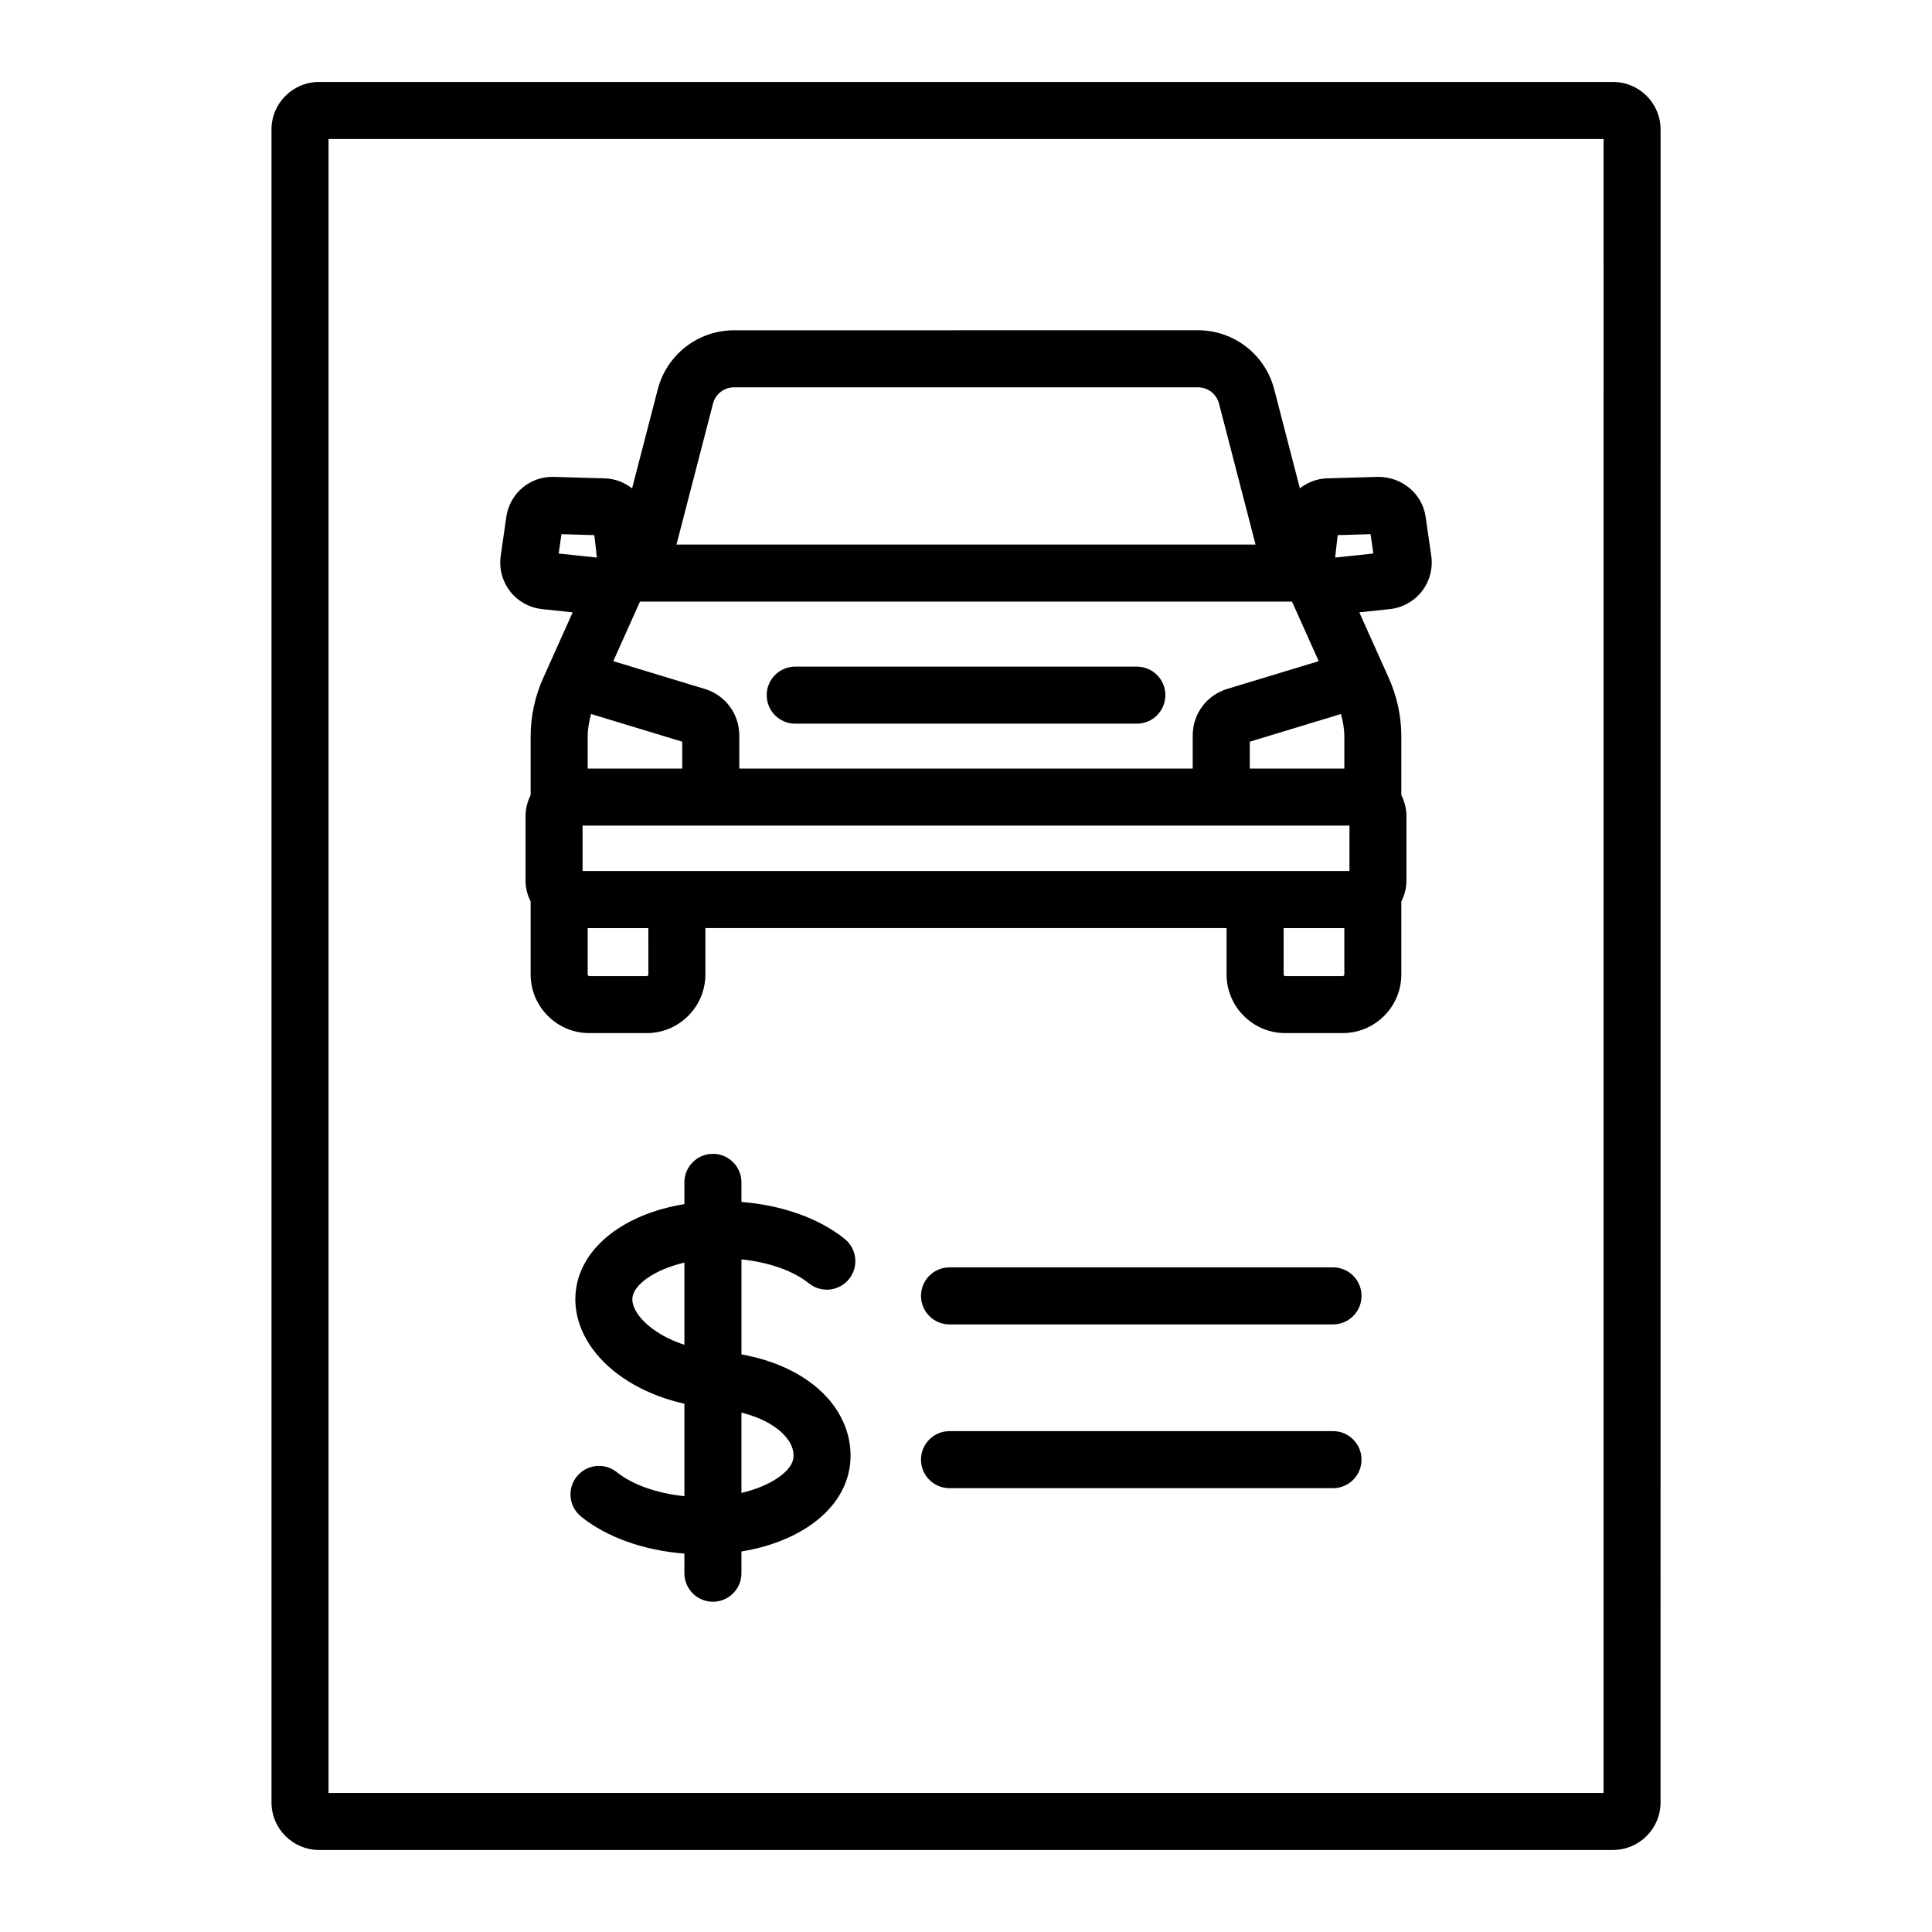
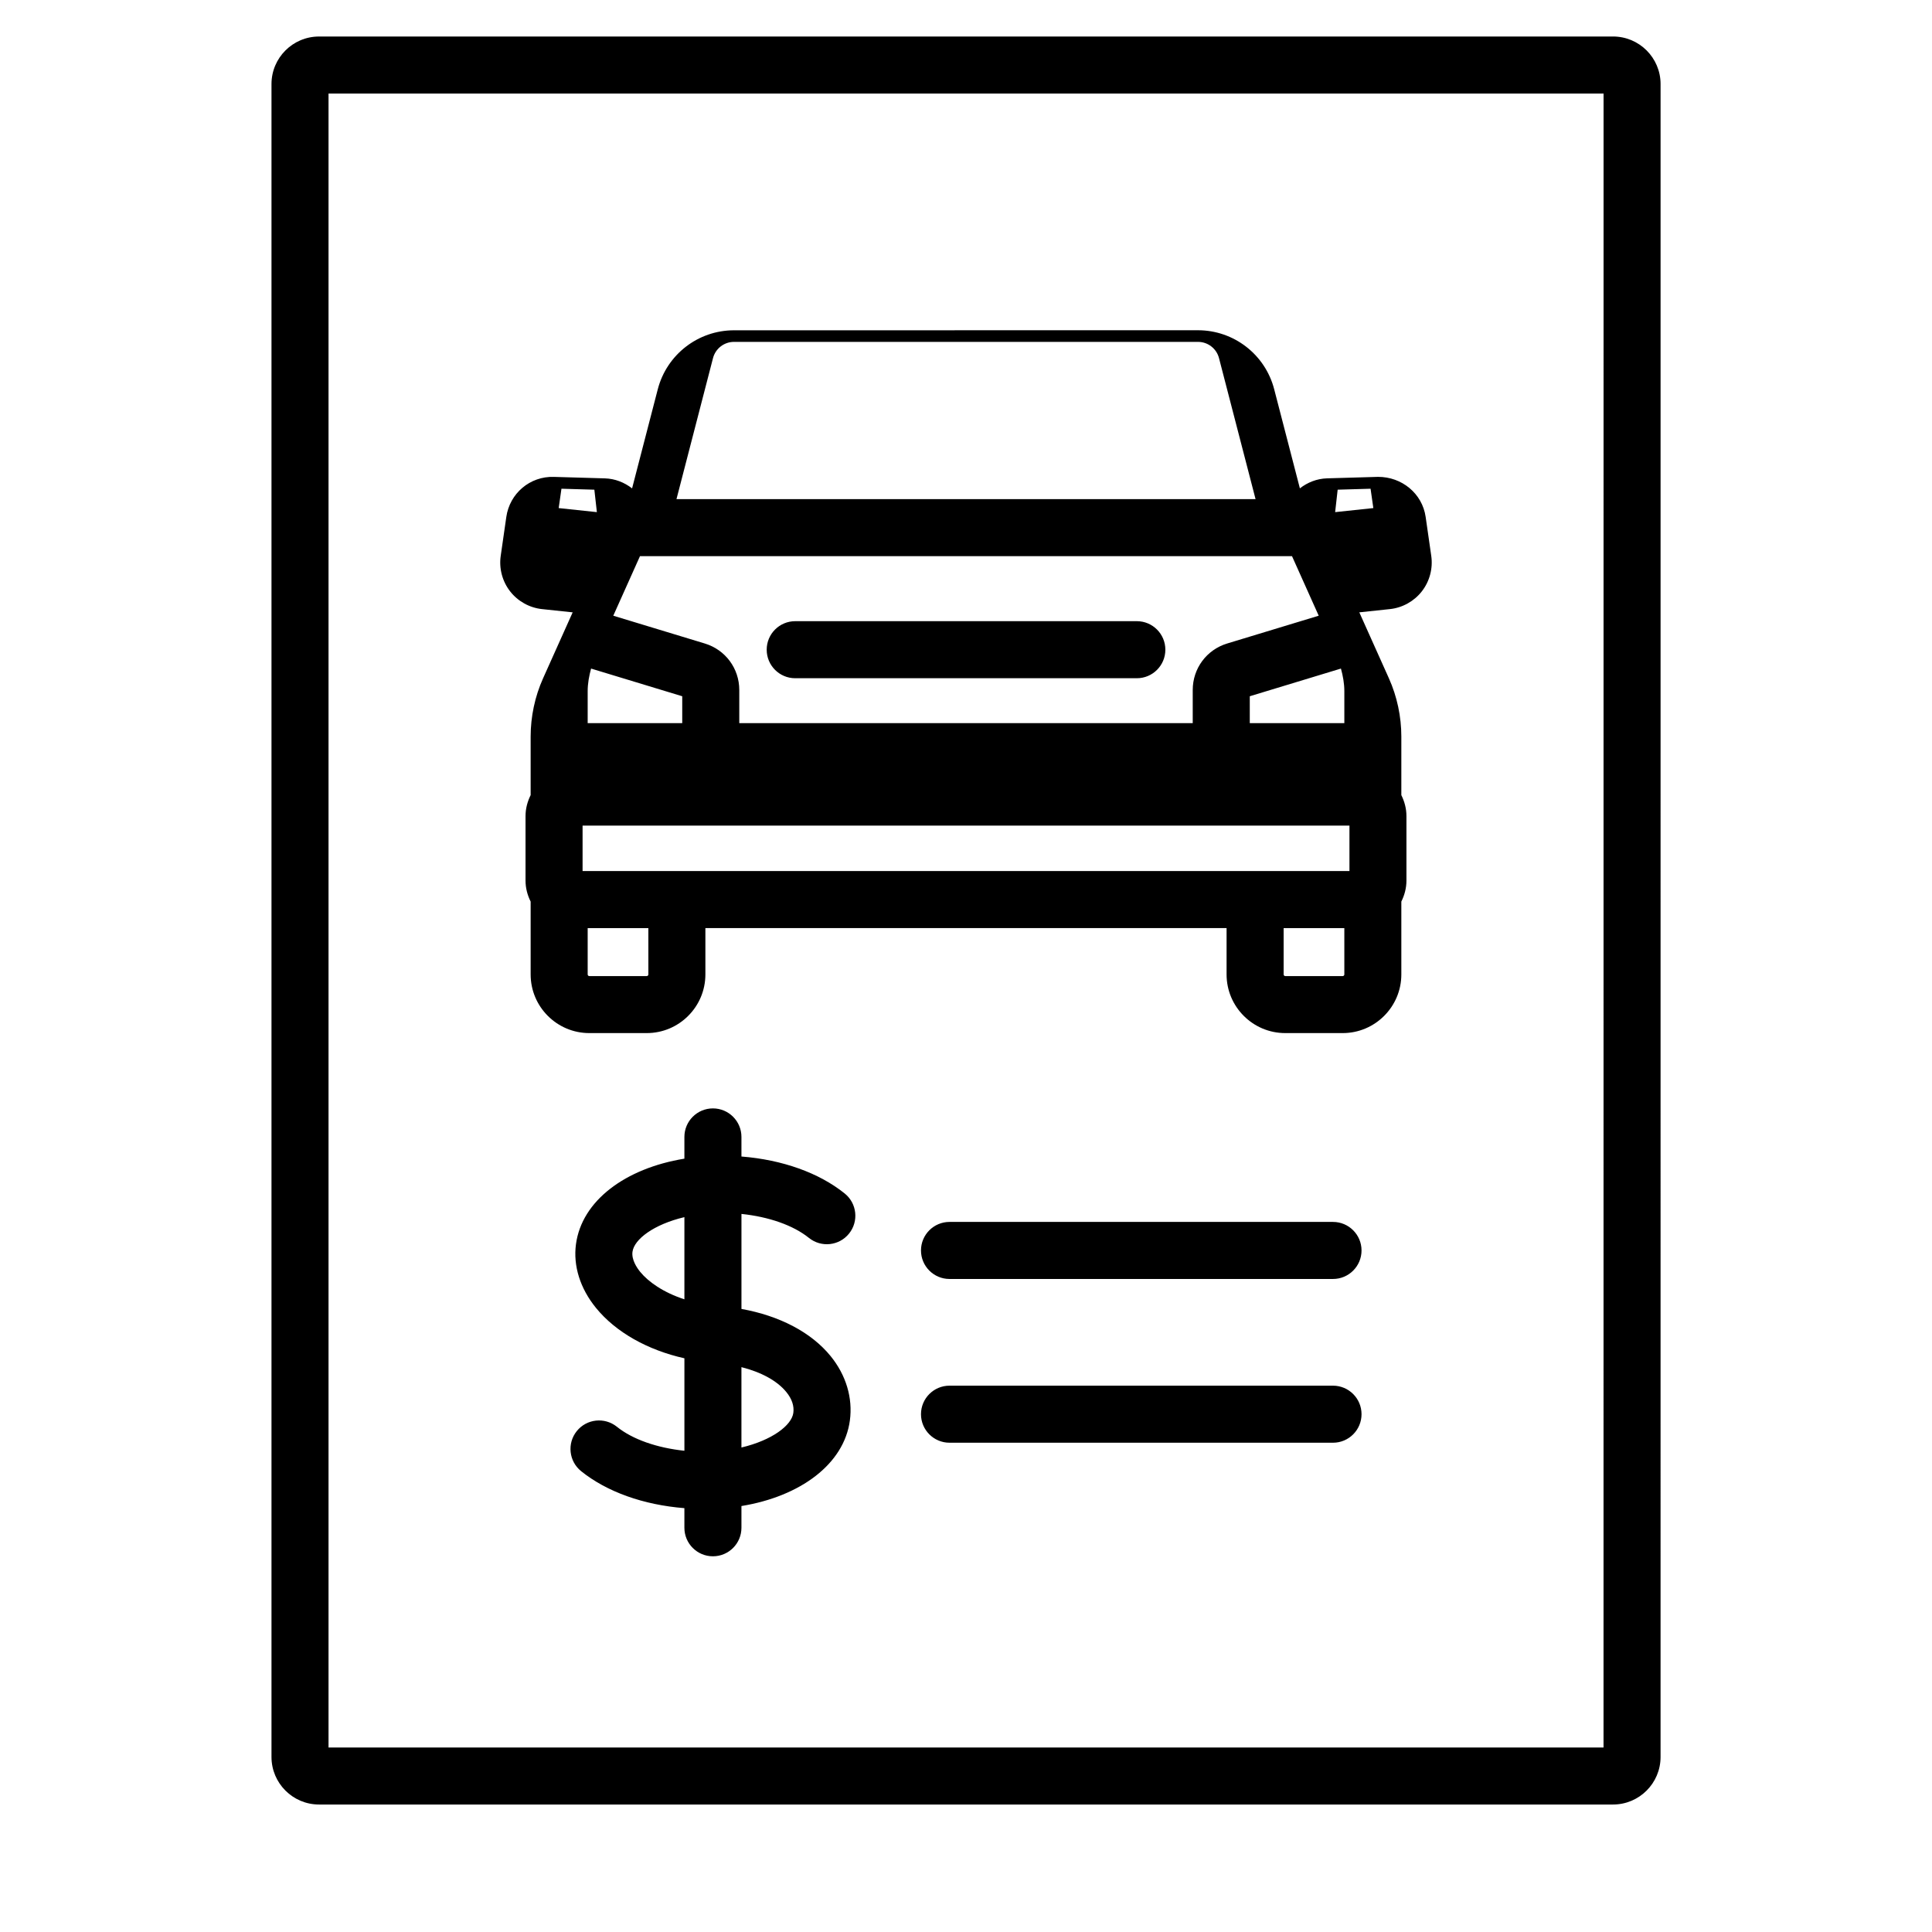
<svg xmlns="http://www.w3.org/2000/svg" fill="#000000" width="800px" height="800px" version="1.1" viewBox="144 144 512 512">
-   <path d="m287.66 305.42 8.102 0.859-7.852 17.5c-2.148 4.789-3.285 10.121-3.285 15.426v15.508c-0.84 1.688-1.355 3.559-1.355 5.566v17.082c0 2.008 0.516 3.883 1.355 5.566v19.309c0 8.57 6.973 15.543 15.543 15.543h15.223c8.57 0 15.543-6.973 15.543-15.543v-12.281h138.12v12.281c0 8.57 6.973 15.543 15.543 15.543h15.227c8.57 0 15.543-6.973 15.543-15.543v-19.316c0.84-1.684 1.352-3.559 1.352-5.562v-17.082c0-2.008-0.516-3.879-1.352-5.562v-15.512c0-5.305-1.137-10.637-3.285-15.422l-7.852-17.504 8.098-0.859c3.332-0.352 6.422-2.07 8.48-4.715 2.059-2.644 2.965-6.062 2.488-9.379l-1.484-10.324c-0.895-6.246-6.344-10.648-12.629-10.625l-13.504 0.391c-2.703 0.082-5.18 1.078-7.199 2.652l-6.809-26.262c-2.383-9.207-10.691-15.637-20.203-15.637l-122.95 0.012c-9.508 0-17.816 6.43-20.203 15.633l-6.809 26.266c-2.019-1.574-4.5-2.574-7.203-2.656l-13.492-0.391c-6.375-0.215-11.742 4.383-12.637 10.629l-1.484 10.32c-0.477 3.312 0.43 6.734 2.488 9.375 2.055 2.648 5.148 4.363 8.477 4.715zm28.164 96.82c0 0.234-0.195 0.43-0.43 0.43h-15.223c-0.234 0-0.43-0.195-0.43-0.43v-12.281h16.082zm184.44 0c0 0.234-0.191 0.43-0.43 0.43h-15.227c-0.234 0-0.43-0.195-0.43-0.43v-12.281h16.086zm1.355-27.398h-203.23v-12.043h203.23zm-3.125-89.027 8.719-0.254 0.734 5.129-10.121 1.074zm0.867 47.406c0.535 1.949 0.902 3.949 0.902 5.984v8.48h-25.059v-7.129zm-166.41-82.266c0.656-2.539 2.949-4.312 5.57-4.312h122.96c2.621 0 4.914 1.77 5.57 4.312l9.684 37.359h-153.46zm-19.348 52.473h172.79l7.078 15.785-24.246 7.359c-5.469 1.66-9.141 6.613-9.141 12.328v8.785h-120.17v-8.785c0-5.711-3.672-10.664-9.141-12.324l-24.25-7.363zm11.195 37.129v7.129h-25.059v-8.48c0-2.031 0.371-4.035 0.902-5.984zm-32.008-54.996 8.719 0.254 0.668 5.949-10.121-1.074zm278.68-119.84h-342.93c-6.945 0-12.594 5.652-12.594 12.594v443.35c0 6.945 5.652 12.594 12.594 12.594h342.93c6.945 0 12.594-5.648 12.594-12.594l0.004-443.35c0-6.945-5.648-12.598-12.598-12.598zm-2.519 453.43h-337.89v-438.31h337.9zm-221.77-290.93c0-4.176 3.383-7.559 7.559-7.559h90.531c4.176 0 7.559 3.383 7.559 7.559 0 4.176-3.383 7.559-7.559 7.559h-90.535c-4.172 0-7.555-3.383-7.555-7.559zm11.195 155.88c3.254 2.621 8.012 2.109 10.629-1.145 2.617-3.246 2.102-8.004-1.145-10.621-6.82-5.492-16.531-8.945-27.371-9.805v-5.191c0-4.172-3.383-7.559-7.559-7.559s-7.559 3.387-7.559 7.559v5.762c-15.648 2.555-27.184 11.133-28.734 22.668-0.773 5.731 1.105 11.723 5.293 16.867 5.266 6.477 13.723 11.195 23.445 13.367v24.504c-7.234-0.758-13.715-2.996-17.891-6.359-3.254-2.617-8.008-2.106-10.629 1.145-2.617 3.246-2.102 8.004 1.145 10.621 6.82 5.492 16.531 8.945 27.371 9.805v5.199c0 4.172 3.383 7.559 7.559 7.559s7.559-3.387 7.559-7.559v-5.762c15.652-2.555 27.18-11.137 28.734-22.664 0.809-5.973-1.008-12.035-5.106-17.074-5.137-6.312-13.57-10.691-23.625-12.492v-25.18c7.227 0.754 13.707 2.996 17.883 6.356zm-33.004 16.273c-5.59-1.812-9.586-4.656-11.723-7.285-0.879-1.082-2.316-3.211-2.035-5.309 0.445-3.32 5.652-7.266 13.758-9.184zm27.016 24.578c1.477 1.816 2.102 3.672 1.852 5.516-0.445 3.316-5.648 7.262-13.754 9.18v-21.297c5.223 1.316 9.473 3.613 11.902 6.602zm152.43-37.527c0 4.172-3.383 7.559-7.559 7.559h-101.63c-4.176 0-7.559-3.387-7.559-7.559s3.383-7.559 7.559-7.559h101.63c4.176 0.004 7.559 3.387 7.559 7.559zm0 43.395c0 4.172-3.383 7.559-7.559 7.559h-101.63c-4.176 0-7.559-3.387-7.559-7.559 0-4.172 3.383-7.559 7.559-7.559h101.63c4.176 0.004 7.559 3.387 7.559 7.559z" />
+   <path d="m287.66 305.42 8.102 0.859-7.852 17.5c-2.148 4.789-3.285 10.121-3.285 15.426v15.508c-0.84 1.688-1.355 3.559-1.355 5.566v17.082c0 2.008 0.516 3.883 1.355 5.566v19.309c0 8.57 6.973 15.543 15.543 15.543h15.223c8.57 0 15.543-6.973 15.543-15.543v-12.281h138.12v12.281c0 8.57 6.973 15.543 15.543 15.543h15.227c8.57 0 15.543-6.973 15.543-15.543v-19.316c0.84-1.684 1.352-3.559 1.352-5.562v-17.082c0-2.008-0.516-3.879-1.352-5.562v-15.512c0-5.305-1.137-10.637-3.285-15.422l-7.852-17.504 8.098-0.859c3.332-0.352 6.422-2.07 8.48-4.715 2.059-2.644 2.965-6.062 2.488-9.379l-1.484-10.324c-0.895-6.246-6.344-10.648-12.629-10.625l-13.504 0.391c-2.703 0.082-5.18 1.078-7.199 2.652l-6.809-26.262c-2.383-9.207-10.691-15.637-20.203-15.637l-122.95 0.012c-9.508 0-17.816 6.43-20.203 15.633l-6.809 26.266c-2.019-1.574-4.5-2.574-7.203-2.656l-13.492-0.391c-6.375-0.215-11.742 4.383-12.637 10.629l-1.484 10.32c-0.477 3.312 0.43 6.734 2.488 9.375 2.055 2.648 5.148 4.363 8.477 4.715zm28.164 96.82c0 0.234-0.195 0.43-0.43 0.43h-15.223c-0.234 0-0.43-0.195-0.43-0.43v-12.281h16.082zm184.44 0c0 0.234-0.191 0.43-0.43 0.43h-15.227c-0.234 0-0.43-0.195-0.43-0.43v-12.281h16.086zm1.355-27.398h-203.23v-12.043h203.23m-3.125-89.027 8.719-0.254 0.734 5.129-10.121 1.074zm0.867 47.406c0.535 1.949 0.902 3.949 0.902 5.984v8.48h-25.059v-7.129zm-166.41-82.266c0.656-2.539 2.949-4.312 5.57-4.312h122.96c2.621 0 4.914 1.77 5.57 4.312l9.684 37.359h-153.46zm-19.348 52.473h172.79l7.078 15.785-24.246 7.359c-5.469 1.66-9.141 6.613-9.141 12.328v8.785h-120.17v-8.785c0-5.711-3.672-10.664-9.141-12.324l-24.25-7.363zm11.195 37.129v7.129h-25.059v-8.48c0-2.031 0.371-4.035 0.902-5.984zm-32.008-54.996 8.719 0.254 0.668 5.949-10.121-1.074zm278.68-119.84h-342.93c-6.945 0-12.594 5.652-12.594 12.594v443.35c0 6.945 5.652 12.594 12.594 12.594h342.93c6.945 0 12.594-5.648 12.594-12.594l0.004-443.35c0-6.945-5.648-12.598-12.598-12.598zm-2.519 453.43h-337.89v-438.31h337.9zm-221.77-290.93c0-4.176 3.383-7.559 7.559-7.559h90.531c4.176 0 7.559 3.383 7.559 7.559 0 4.176-3.383 7.559-7.559 7.559h-90.535c-4.172 0-7.555-3.383-7.555-7.559zm11.195 155.88c3.254 2.621 8.012 2.109 10.629-1.145 2.617-3.246 2.102-8.004-1.145-10.621-6.82-5.492-16.531-8.945-27.371-9.805v-5.191c0-4.172-3.383-7.559-7.559-7.559s-7.559 3.387-7.559 7.559v5.762c-15.648 2.555-27.184 11.133-28.734 22.668-0.773 5.731 1.105 11.723 5.293 16.867 5.266 6.477 13.723 11.195 23.445 13.367v24.504c-7.234-0.758-13.715-2.996-17.891-6.359-3.254-2.617-8.008-2.106-10.629 1.145-2.617 3.246-2.102 8.004 1.145 10.621 6.82 5.492 16.531 8.945 27.371 9.805v5.199c0 4.172 3.383 7.559 7.559 7.559s7.559-3.387 7.559-7.559v-5.762c15.652-2.555 27.18-11.137 28.734-22.664 0.809-5.973-1.008-12.035-5.106-17.074-5.137-6.312-13.57-10.691-23.625-12.492v-25.18c7.227 0.754 13.707 2.996 17.883 6.356zm-33.004 16.273c-5.59-1.812-9.586-4.656-11.723-7.285-0.879-1.082-2.316-3.211-2.035-5.309 0.445-3.32 5.652-7.266 13.758-9.184zm27.016 24.578c1.477 1.816 2.102 3.672 1.852 5.516-0.445 3.316-5.648 7.262-13.754 9.18v-21.297c5.223 1.316 9.473 3.613 11.902 6.602zm152.43-37.527c0 4.172-3.383 7.559-7.559 7.559h-101.63c-4.176 0-7.559-3.387-7.559-7.559s3.383-7.559 7.559-7.559h101.63c4.176 0.004 7.559 3.387 7.559 7.559zm0 43.395c0 4.172-3.383 7.559-7.559 7.559h-101.63c-4.176 0-7.559-3.387-7.559-7.559 0-4.172 3.383-7.559 7.559-7.559h101.63c4.176 0.004 7.559 3.387 7.559 7.559z" />
</svg>